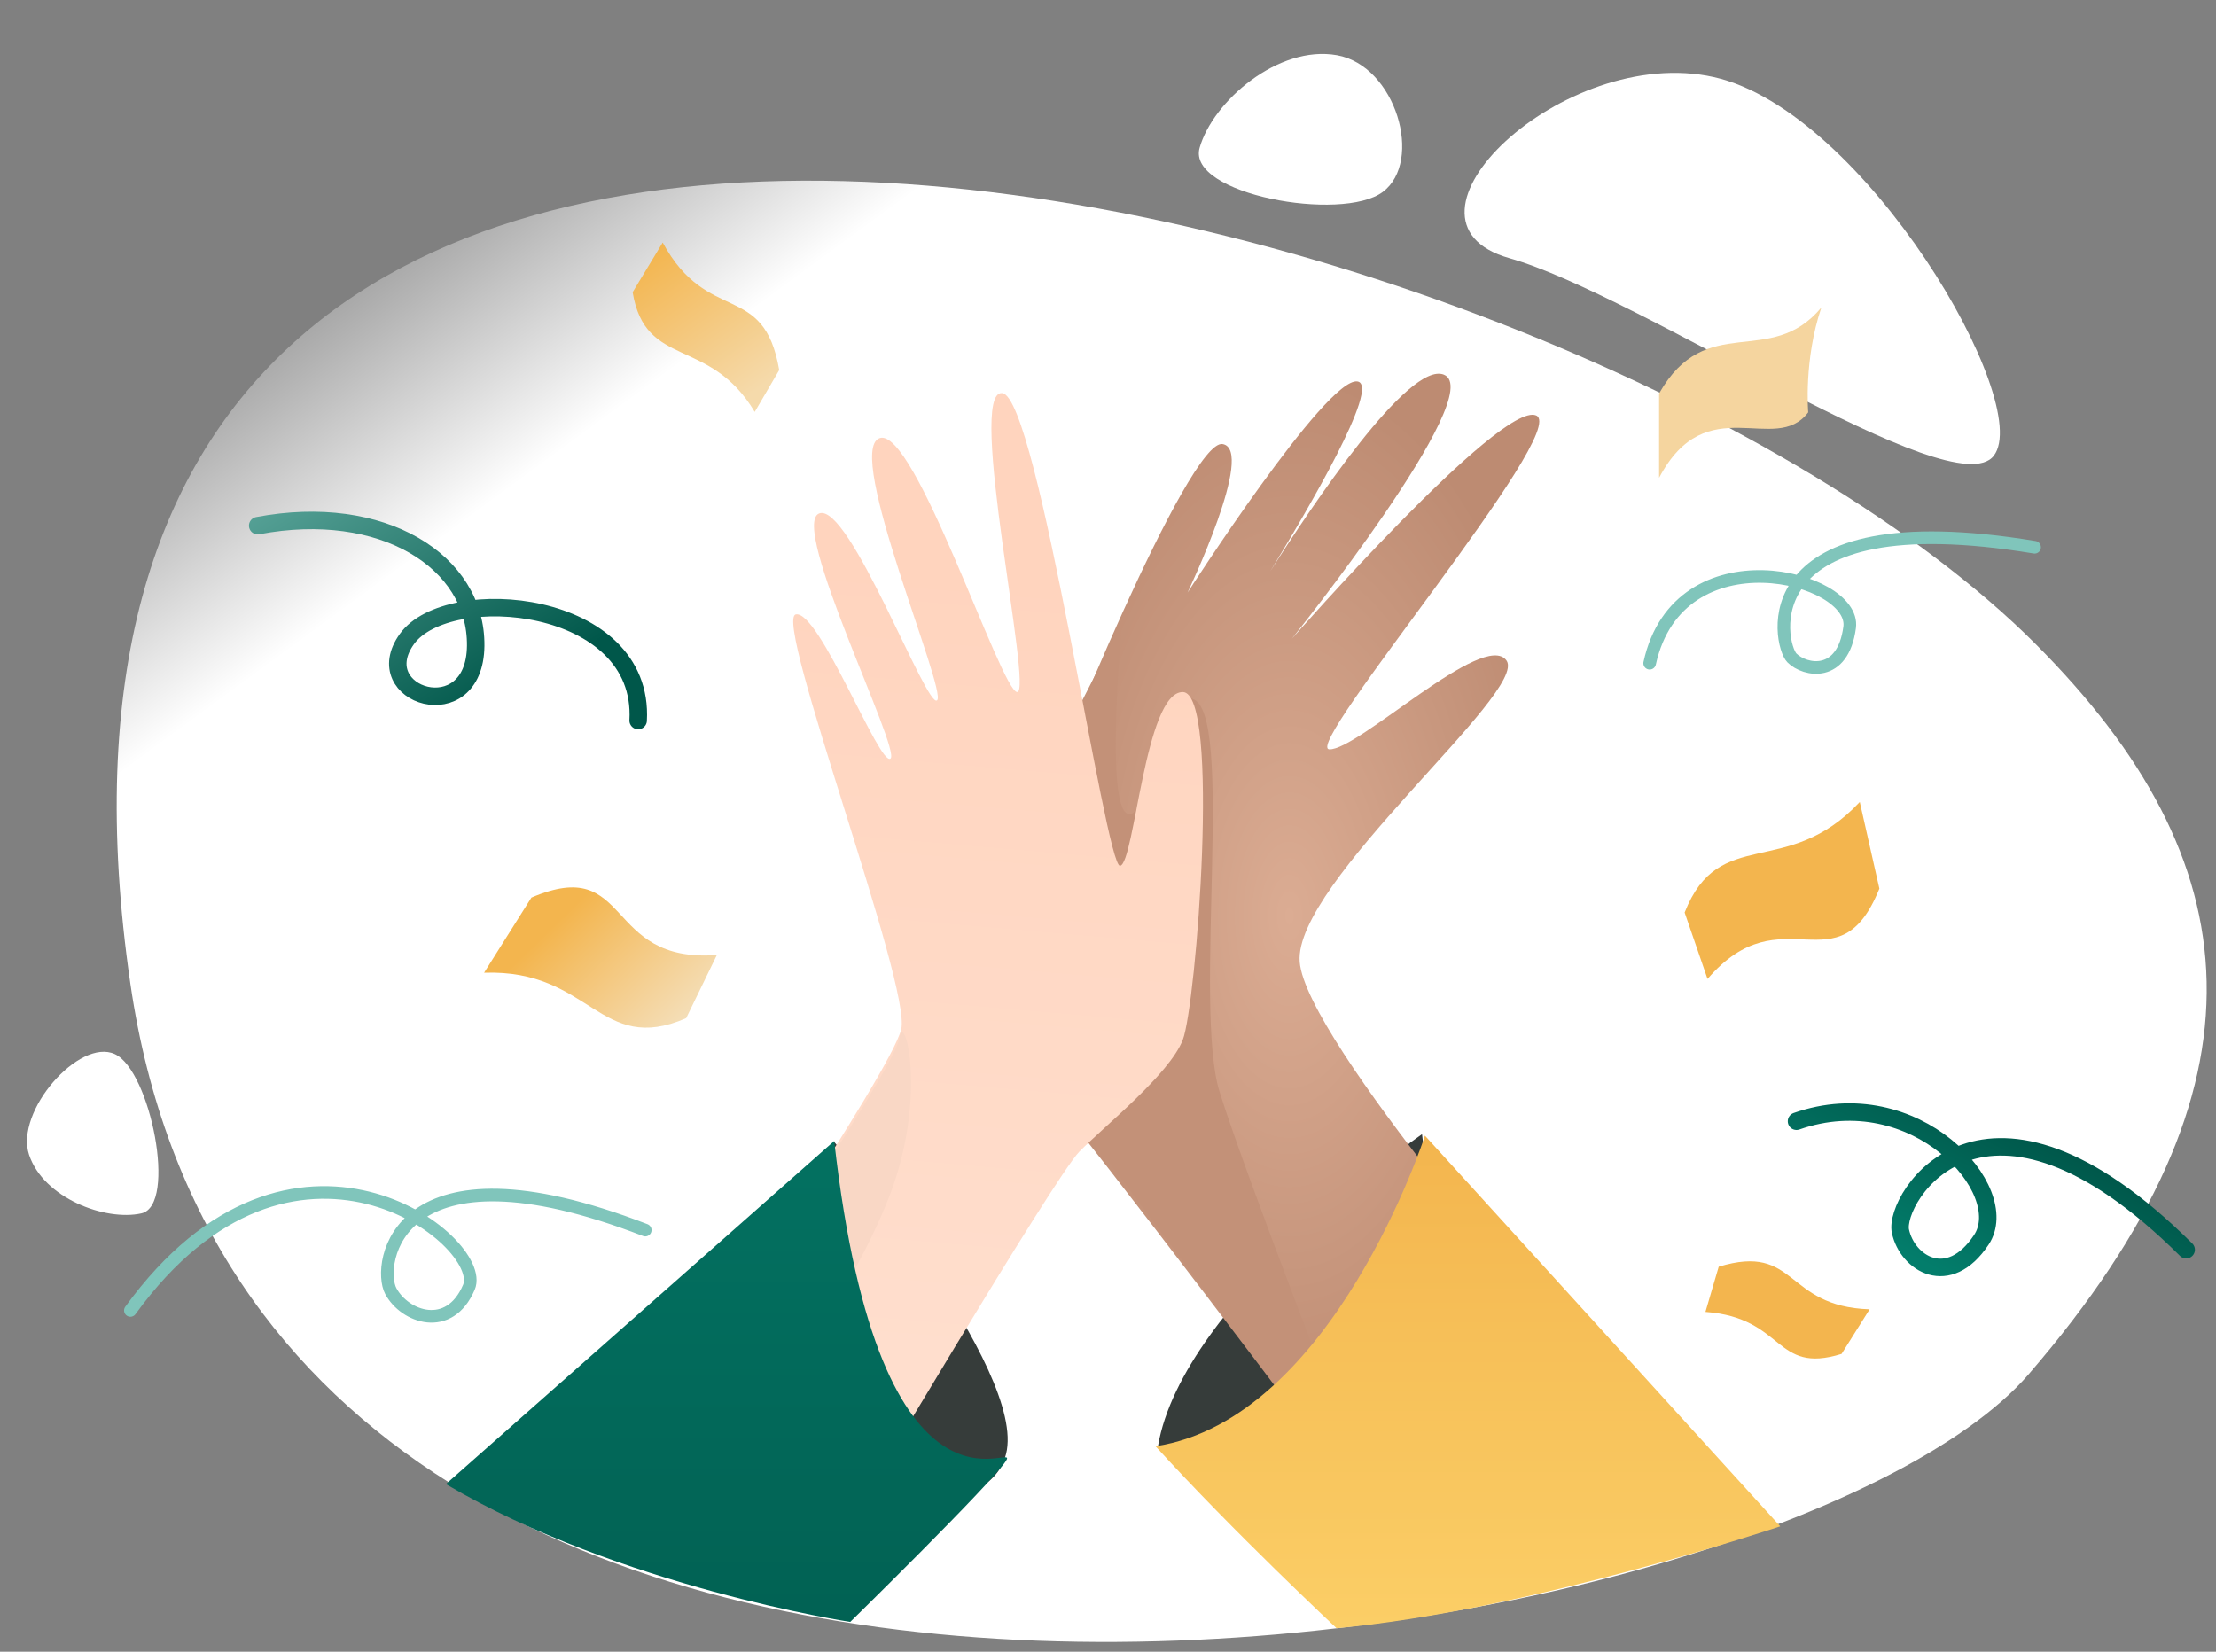
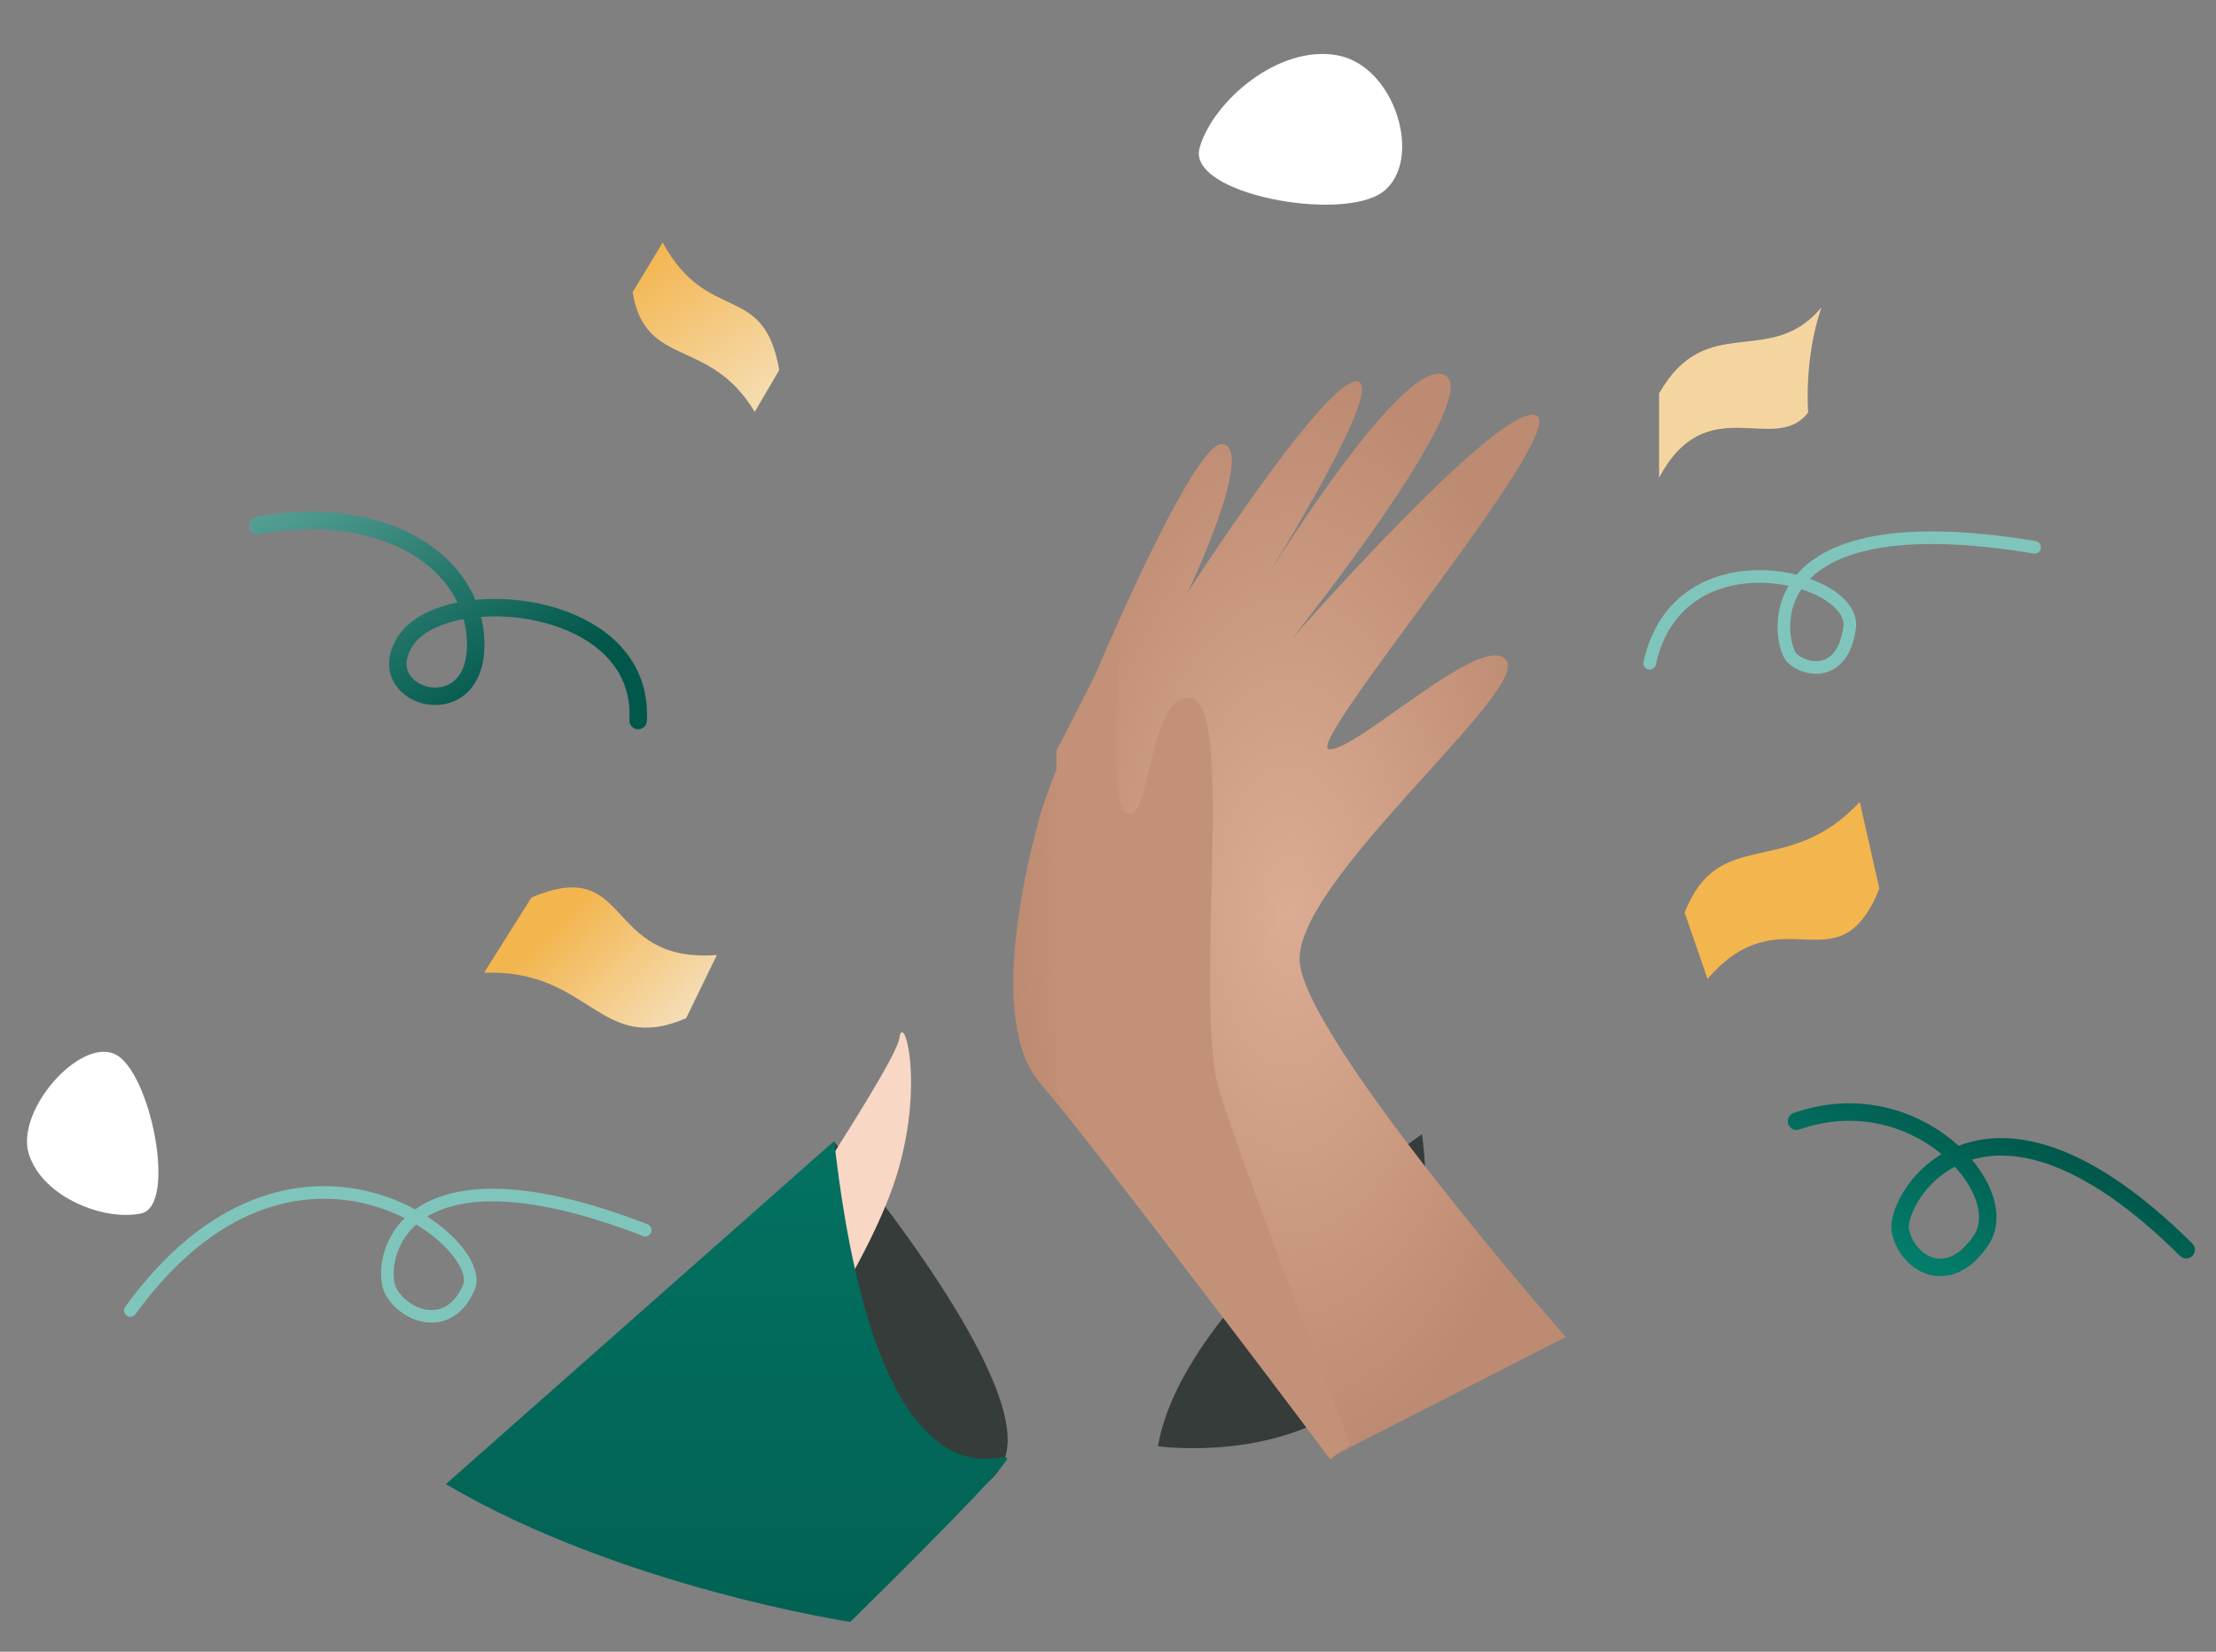
<svg xmlns="http://www.w3.org/2000/svg" width="495" height="369" viewBox="0 0 495 369" fill="none">
  <rect x="0" y="0" width="495" height="369" fill="#808080" stroke="none" />
-   <path d="M445.371 101.807C436.341 113.58 366.545 66.026 337.161 57.678C307.777 49.329 349.208 9.717 382.832 17.223C416.457 24.729 454.401 90.034 445.371 101.807Z" fill="white" />
  <path d="M298.657 12.342C285.522 9.994 270.898 22.666 267.964 33.025C265.029 43.384 299.737 49.714 308.882 42.878C318.027 36.043 311.792 14.69 298.657 12.342Z" fill="white" />
  <path d="M6.489 257.98C9.701 267.669 23.556 272.88 31.592 271.075C39.628 269.271 33.585 239.153 25.653 235.497C17.721 231.84 3.278 248.291 6.489 257.98Z" fill="white" />
-   <path d="M453.163 307.009C508.884 242.451 502.945 192.124 454.598 143.777C352.344 41.522 -10.843 -54.794 29.123 219.775C59.768 430.306 397.442 371.567 453.163 307.009Z" fill="url(#paint0_linear_11154_66880)" />
  <path d="M406.844 68.709C395.315 82.494 381.173 69.302 370.6 87.903L370.601 106.747C381.179 86.688 396.522 101.914 403.909 92.118C403.909 92.118 402.883 80.388 406.844 68.709Z" fill="#F5D59F" />
  <path d="M401.296 250.497C427.792 241.191 449.933 265.897 442.593 276.97C435.254 288.044 426.043 282.272 424.507 275.047C422.971 267.821 443.088 234.252 488.337 279.201" stroke="url(#paint1_linear_11154_66880)" stroke-width="3.903" stroke-linecap="round" />
  <path d="M29.122 292.769C65.363 242.808 109.112 277.332 104.743 287.583C100.374 297.835 90.388 294.26 87.288 288.429C84.188 282.597 88.205 253.187 144.131 274.815" stroke="#80C5BB" stroke-width="2.819" stroke-linecap="round" />
  <path d="M368.496 148.176C375.002 118.576 414.686 128.768 413.168 140.153C411.65 151.537 403.192 149.911 400.265 146.983C397.337 144.056 390.29 111.637 454.478 122.262" stroke="#80C5BB" stroke-width="2.819" stroke-linecap="round" />
  <path d="M317.644 253.387C317.644 253.387 264.19 290.36 258.66 323.105C258.66 323.105 287.827 327.225 305.609 310.094C323.391 292.963 317.644 253.387 317.644 253.387Z" fill="#363C3A" />
  <path d="M224.723 324.84C229.494 306.082 186.34 255.122 186.34 255.122L178.1 331.779C178.1 331.779 219.952 343.598 224.723 324.84Z" fill="#363C3A" />
  <path d="M232.422 181.826C235.241 171.742 265.6 98.012 273.082 99.205C280.563 100.397 265.275 132.383 265.275 132.383C265.275 132.383 296.285 84.134 303.224 85.218C308.496 86.042 291.988 114.154 283.752 127.613C293.084 112.915 314.708 80.59 322.524 83.7C332.608 87.712 288.586 142.684 288.586 142.684C288.586 142.684 335.21 89.555 343.125 92.808C351.04 96.06 290.647 167.08 296.935 167.405C303.224 167.73 331.523 140.624 336.511 147.563C341.498 154.502 288.912 197.222 290.321 214.896C291.731 232.569 349.739 298.709 349.739 298.709L296.935 325.707C296.935 325.707 244.565 256.098 232.422 242.111C220.278 228.124 229.603 191.909 232.422 181.826Z" fill="url(#paint2_radial_11154_66880)" />
  <path d="M250.638 139.106L236 167.73V243.954L297.152 326.033L301.598 322.563C301.598 322.563 278.395 263.037 272.431 243.954C266.468 224.871 275.901 158.948 266.359 156.129C256.818 153.31 257.143 183.452 251.939 181.826C246.734 180.199 250.638 139.106 250.638 139.106Z" fill="#C39178" />
-   <path d="M241.096 257.29C235.458 263.037 189.702 340.345 189.702 340.345L155.223 303.914C155.223 303.914 198.918 239.725 201.304 229.967C203.689 220.209 172.571 138.238 177.775 137.263C182.98 136.287 196.533 171.417 198.918 169.465C201.304 167.513 176.257 117.312 182.98 114.71C189.702 112.108 207.05 158.623 209.327 156.454C211.604 154.285 188.618 100.94 196.425 97.904C204.231 94.868 223.64 154.611 227.218 154.611C230.796 154.611 215.833 87.061 223.856 87.82C231.88 88.579 246.951 193.969 250.204 193.427C253.457 192.885 255.734 154.611 264.191 154.611C272.648 154.611 267.227 224.654 264.191 232.352C261.155 240.051 246.734 251.544 241.096 257.29Z" fill="url(#paint3_linear_11154_66880)" />
  <path d="M198.701 267.158C207.376 244.605 201.846 225.088 200.87 232.027C199.894 238.967 155.656 304.023 155.656 304.023L169.101 317.467C169.101 317.467 190.027 289.71 198.701 267.158Z" fill="#F9D7C5" />
  <path d="M224.723 326.358C227.976 321.262 196.641 346.091 186.341 254.905L99.6 331.562C138.525 354.549 189.919 362.355 189.919 362.355C189.919 362.355 221.471 331.454 224.723 326.358Z" fill="url(#paint4_linear_11154_66880)" />
-   <path d="M258.119 323.105C297.803 317.033 318.296 253.712 318.296 253.712L397.664 340.995C397.664 340.995 341.499 359.861 298.562 363.765C298.562 363.765 275.467 342.188 258.119 323.105Z" fill="url(#paint5_linear_11154_66880)" />
  <path d="M108.131 217.317L118.703 200.526C141.346 190.861 134.619 215.297 160.133 213.351L153.272 227.467C133.907 235.904 131.99 216.476 108.131 217.317Z" fill="url(#paint6_linear_11154_66880)" />
  <path d="M415.429 179.166L419.805 198.52C410.603 221.354 398.105 199.304 381.418 218.703L376.305 203.864C384.055 184.214 399.133 196.613 415.429 179.166Z" fill="#F3B54E" />
  <path d="M168.587 92.024L174.059 82.674C170.612 62.641 158.115 72.751 148.029 54.186L141.316 65.271C144.145 82.481 158.476 75.102 168.587 92.024Z" fill="url(#paint7_linear_11154_66880)" />
-   <path d="M380.954 293.091L383.918 282.992C401.573 277.634 398.457 291.888 417.624 292.514L411.363 302.472C396.25 307.181 398.797 294.406 380.954 293.091Z" fill="#F3B54E" />
  <path d="M57.561 117.435C85.431 112.156 106.454 125.45 106.259 144.278C106.063 163.105 81.769 155.388 90.917 142.729C100.064 130.07 144.061 133.782 142.547 160.974" stroke="url(#paint8_linear_11154_66880)" stroke-width="3.903" stroke-linecap="round" />
  <defs>
    <linearGradient id="paint0_linear_11154_66880" x1="253.89" y1="411.906" x2="12.316" y2="82.399" gradientUnits="userSpaceOnUse">
      <stop offset="0.8" stop-color="white" />
      <stop offset="1" stop-color="white" stop-opacity="0" />
    </linearGradient>
    <linearGradient id="paint1_linear_11154_66880" x1="444.627" y1="248.381" x2="428.078" y2="281.381" gradientUnits="userSpaceOnUse">
      <stop stop-color="#00574A" />
      <stop offset="1" stop-color="#037D6B" />
    </linearGradient>
    <radialGradient id="paint2_radial_11154_66880" cx="0" cy="0" r="1" gradientUnits="userSpaceOnUse" gradientTransform="translate(288.04 204.599) rotate(90) scale(121.108 61.699)">
      <stop stop-color="#DBAC93" />
      <stop offset="1" stop-color="#BD8B72" />
    </radialGradient>
    <linearGradient id="paint3_linear_11154_66880" x1="230.362" y1="127.613" x2="211.971" y2="340.345" gradientUnits="userSpaceOnUse">
      <stop stop-color="#FFD4BE" />
      <stop offset="1" stop-color="#FFE0D0" />
    </linearGradient>
    <linearGradient id="paint4_linear_11154_66880" x1="159.894" y1="254.905" x2="159.894" y2="380.571" gradientUnits="userSpaceOnUse">
      <stop stop-color="#037161" />
      <stop offset="1" stop-color="#015F51" />
    </linearGradient>
    <linearGradient id="paint5_linear_11154_66880" x1="328.325" y1="253.712" x2="328.325" y2="376.776" gradientUnits="userSpaceOnUse">
      <stop stop-color="#F3B54E" />
      <stop offset="1" stop-color="#FCD169" />
    </linearGradient>
    <linearGradient id="paint6_linear_11154_66880" x1="125.661" y1="204.78" x2="162.476" y2="242.641" gradientUnits="userSpaceOnUse">
      <stop stop-color="#F3B54E" />
      <stop offset="0.51" stop-color="#F4D49E" />
      <stop offset="1" stop-color="#F5F2EA" />
    </linearGradient>
    <linearGradient id="paint7_linear_11154_66880" x1="139.423" y1="60.069" x2="174.442" y2="109.665" gradientUnits="userSpaceOnUse">
      <stop stop-color="#F3B54E" />
      <stop offset="0.646" stop-color="#F5DAAB" />
    </linearGradient>
    <linearGradient id="paint8_linear_11154_66880" x1="47.12" y1="81.206" x2="102.054" y2="164.063" gradientUnits="userSpaceOnUse">
      <stop stop-color="#80C5BB" />
      <stop offset="1" stop-color="#00574A" />
    </linearGradient>
  </defs>
</svg>